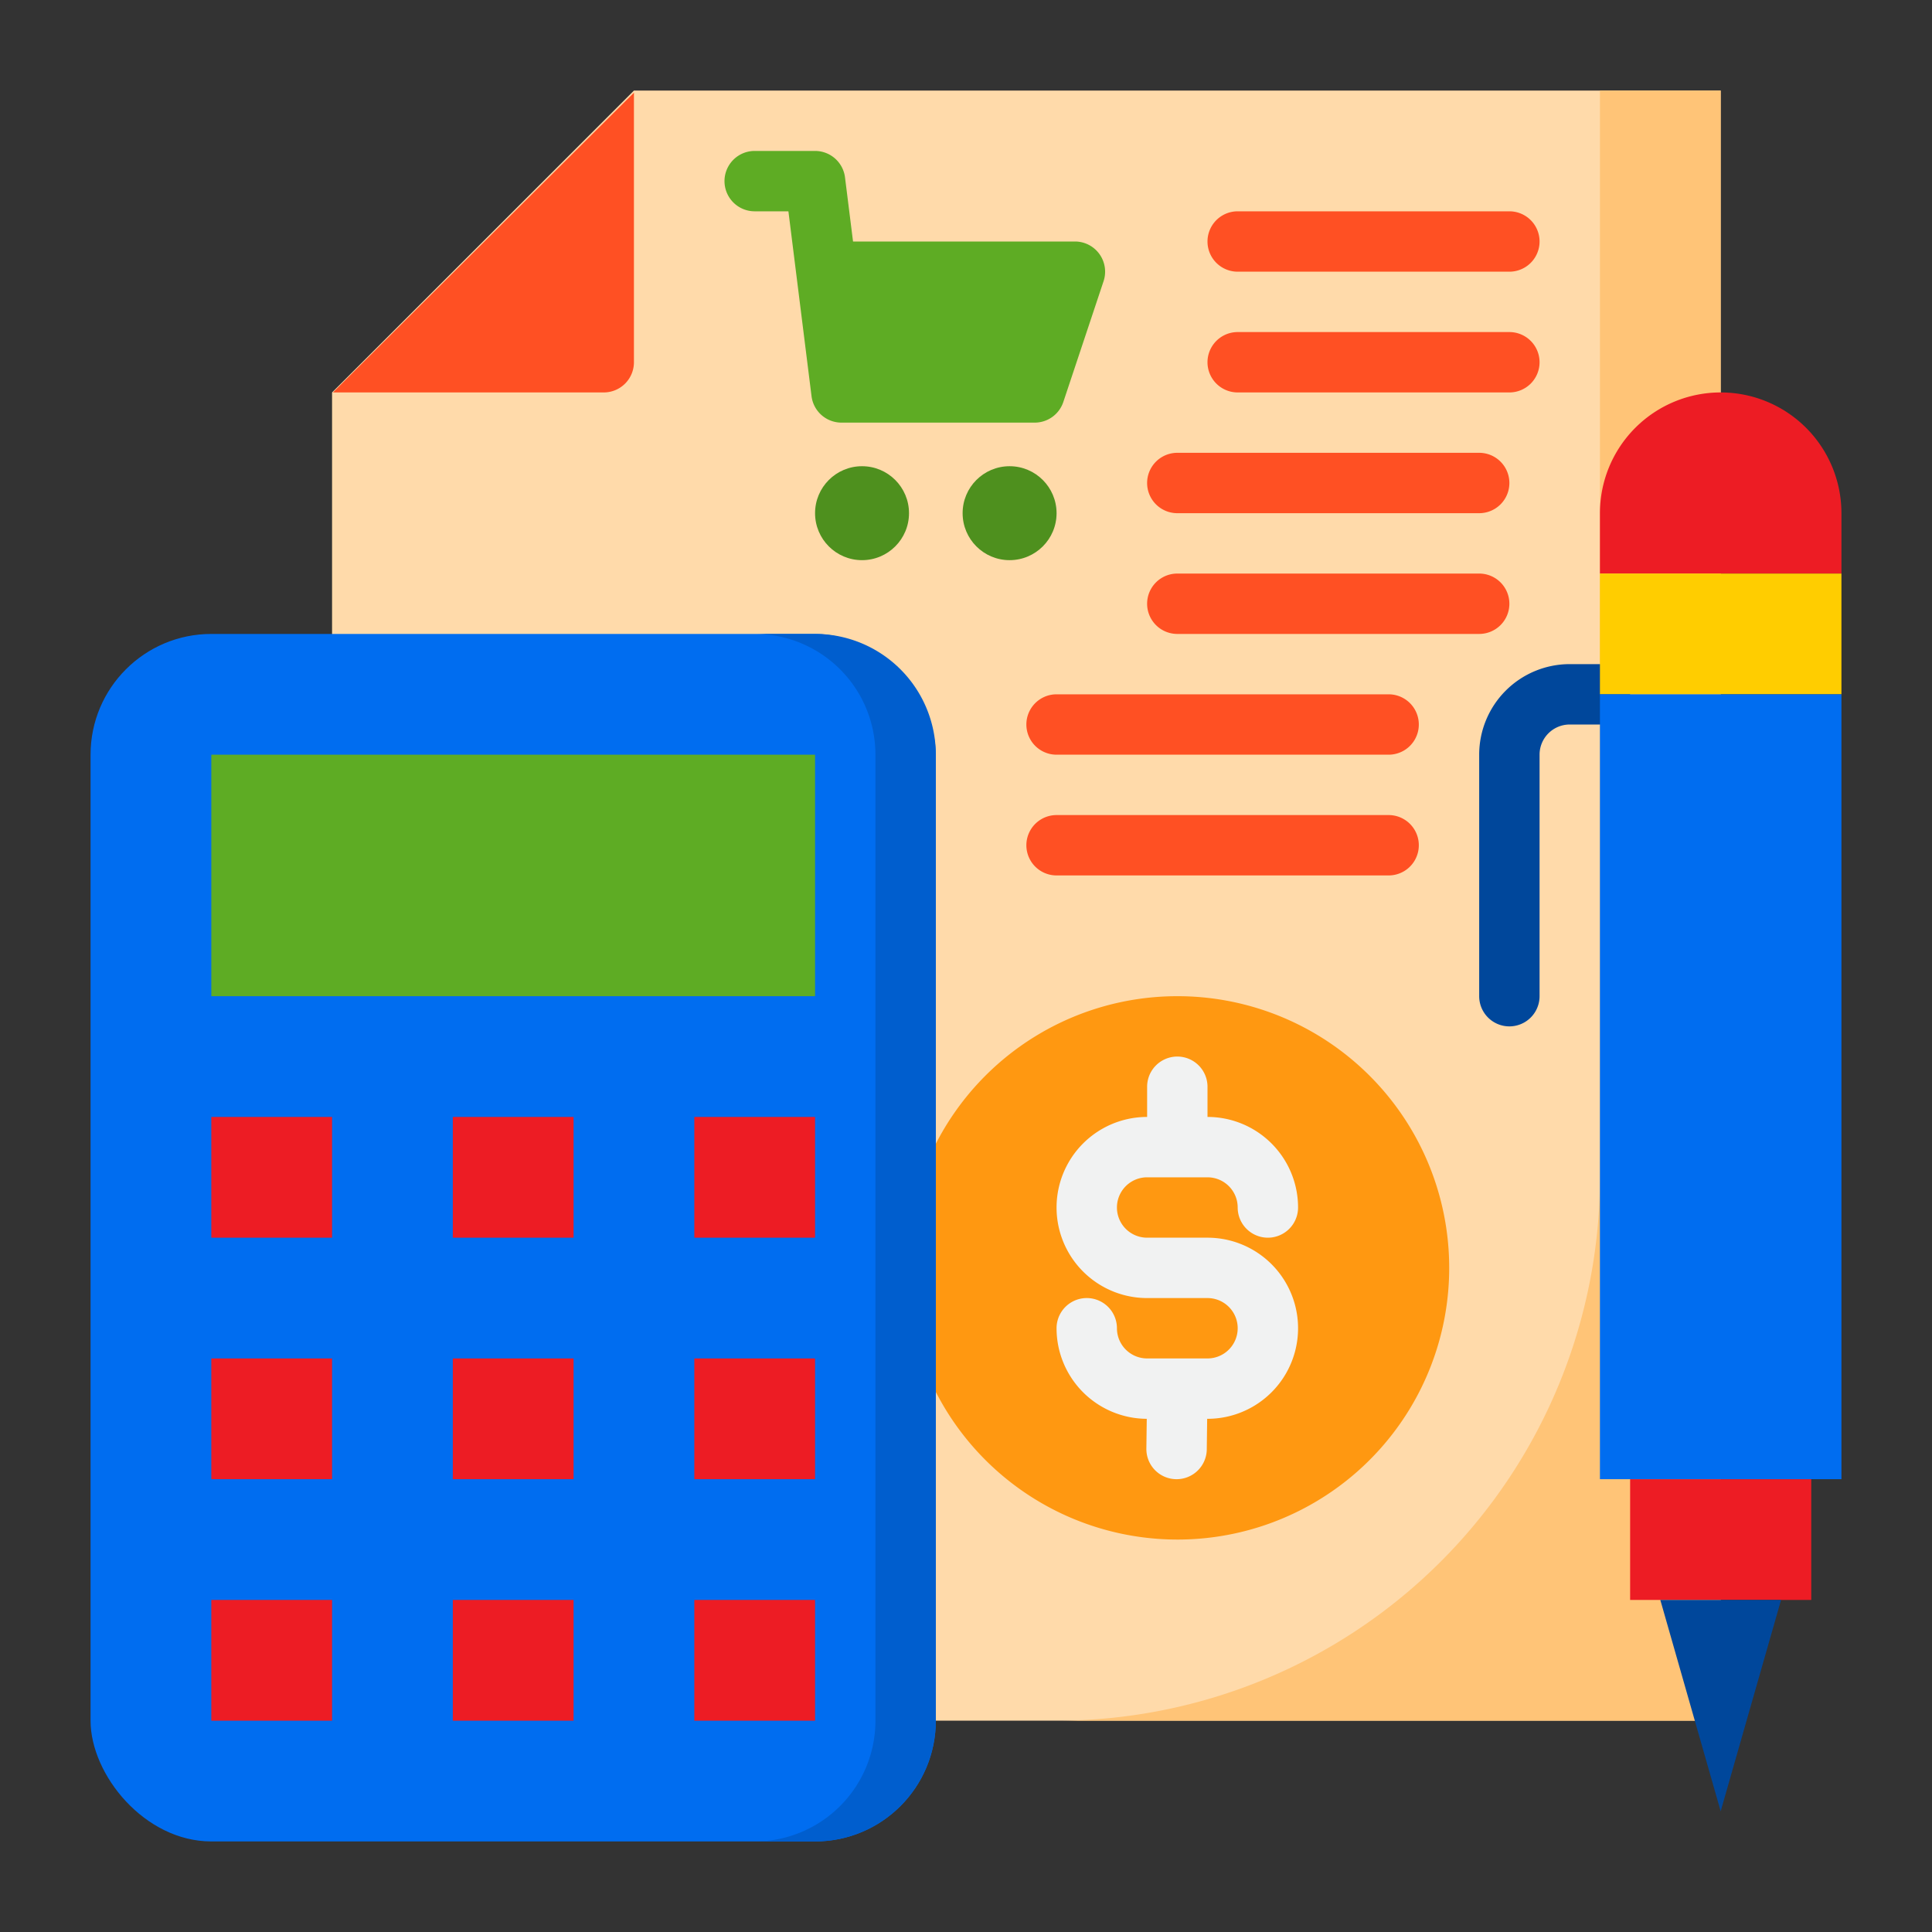
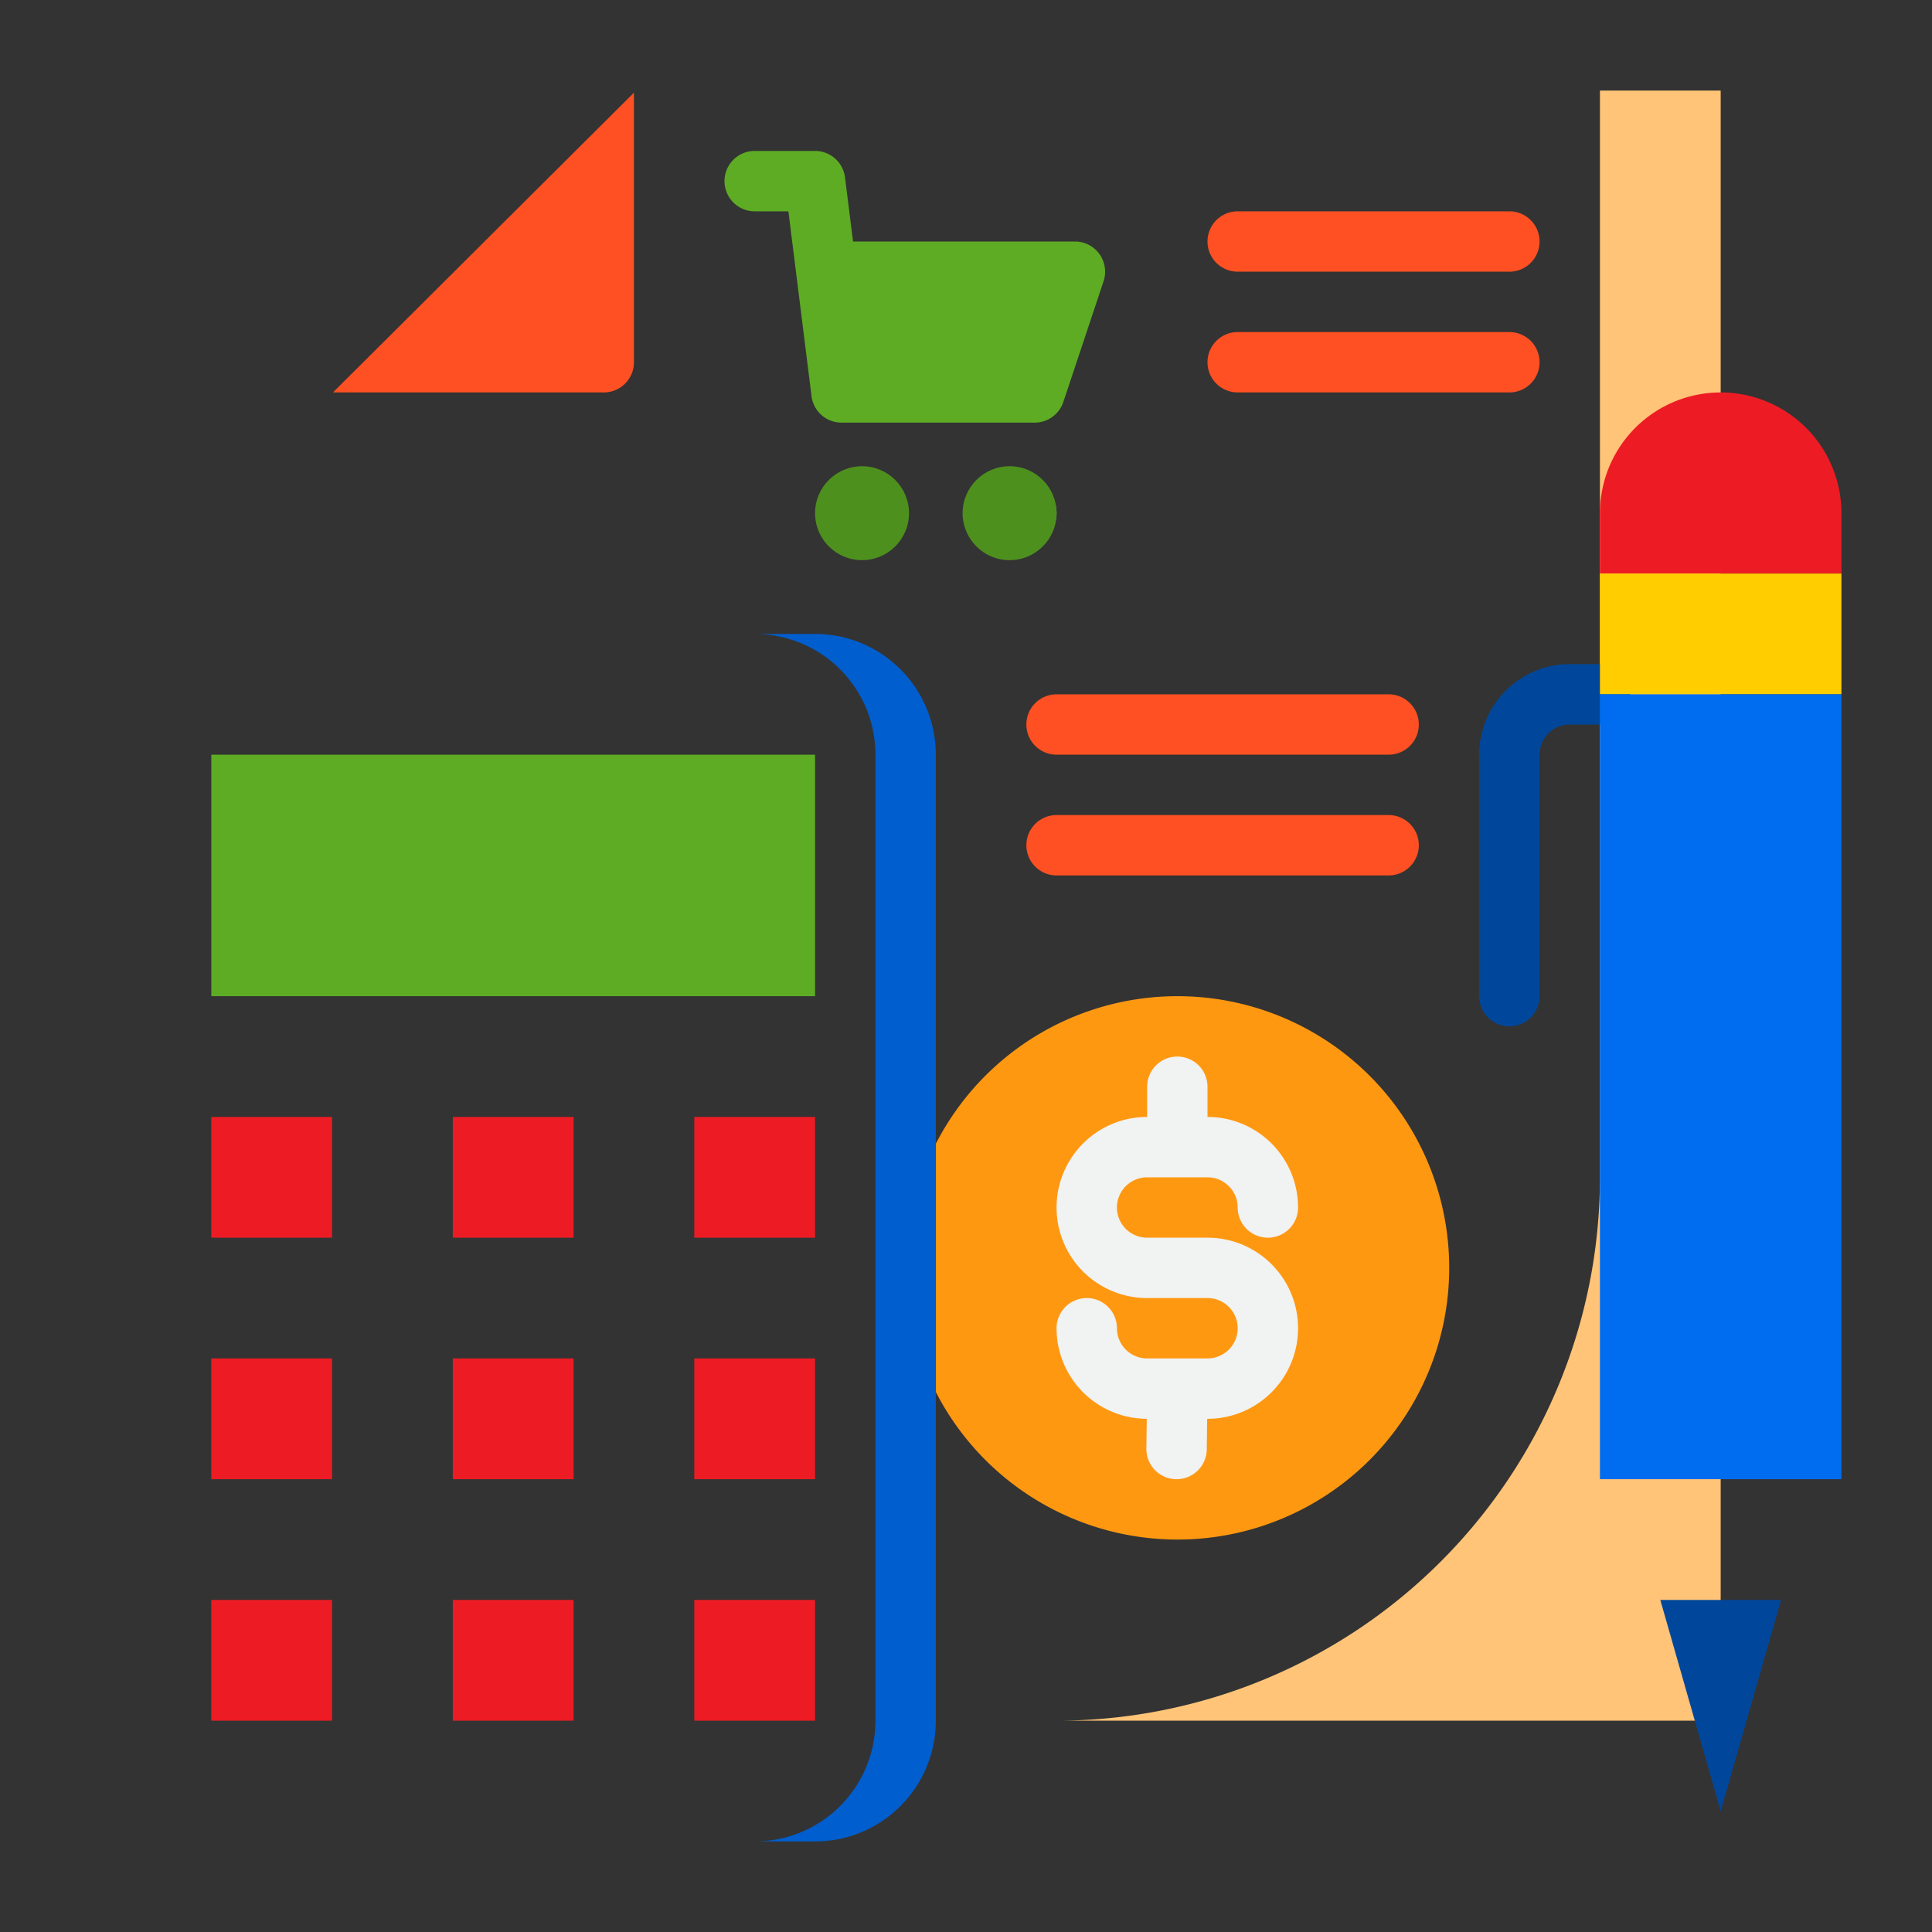
<svg xmlns="http://www.w3.org/2000/svg" height="512" viewBox="0 0 64 64" width="512">
  <rect x="0" y="0" width="64" height="64" fill="#333333" stroke="none" />
  <g id="calculator_·_finance_·_business_·_calculation_·_money" data-name="calculator · finance · business · calculation · money">
-     <path d="m57 57h-46v-44l10-10h36z" fill="#ffdaaa" />
    <path d="m53 3v36a18 18 0 0 1 -18 18h22v-54z" fill="#ffc477" />
    <path d="m57 13a4 4 0 0 1 4 4v2a0 0 0 0 1 0 0h-8a0 0 0 0 1 0 0v-2a4 4 0 0 1 4-4z" fill="#ed1c24" />
-     <path d="m54 49h6v4h-6z" fill="#ed1c24" />
    <path d="m57 60-2-7h4z" fill="#00479b" />
    <path d="m39 33a8.989 8.989 0 0 0 -8 4.89v8.22a9 9 0 1 0 8-13.11z" fill="#ff9811" />
    <path d="m21 12v-8.93l-9.97 9.93h8.97a1 1 0 0 0 1-1z" fill="#ff5023" />
    <circle cx="29" cy="17" fill="#9bc9ff" r="1" />
    <circle cx="34" cy="17" fill="#9bc9ff" r="1" />
-     <rect fill="#006df0" height="40" rx="4" width="28" x="3" y="21" />
    <path d="m27 21h-2a4 4 0 0 1 4 4v32a4 4 0 0 1 -4 4h2a4 4 0 0 0 4-4v-32a4 4 0 0 0 -4-4z" fill="#005ece" />
    <g fill="#ed1c24">
      <path d="m7 53h4v4h-4z" />
      <path d="m7 45h4v4h-4z" />
      <path d="m7 37h4v4h-4z" />
      <path d="m15 37h4v4h-4z" />
      <path d="m23 37h4v4h-4z" />
      <path d="m23 45h4v4h-4z" />
      <path d="m15 45h4v4h-4z" />
      <path d="m15 53h4v4h-4z" />
      <path d="m23 53h4v4h-4z" />
    </g>
    <path d="m7 25h20v8h-20z" fill="#5eac24" />
    <circle cx="28.556" cy="17" fill="#4e901e" r="1.556" />
    <circle cx="33.444" cy="17" fill="#4e901e" r="1.556" />
    <path d="m35.613 8h-7.355l-.266-2.124a1 1 0 0 0 -.992-.876h-2a1 1 0 0 0 0 2h1.117l.766 6.124a1 1 0 0 0 .992.876h6.4a1 1 0 0 0 .949-.684l1.333-4a1 1 0 0 0 -.944-1.316z" fill="#5eac24" />
    <path d="m40 45h-2a1 1 0 0 1 -1-1 1 1 0 0 0 -2 0 3 3 0 0 0 2.988 3l-.013.988a1 1 0 0 0 .987 1.012h.014a1 1 0 0 0 1-.987l.013-1.013h.011a3 3 0 0 0 0-6h-2a1 1 0 0 1 0-2h2a1 1 0 0 1 1 1 1 1 0 0 0 2 0 3 3 0 0 0 -3-3v-1a1 1 0 0 0 -2 0v1a3 3 0 0 0 0 6h2a1 1 0 0 1 0 2z" fill="#f1f2f2" />
    <path d="m50 7h-9a1 1 0 0 0 0 2h9a1 1 0 0 0 0-2z" fill="#ff5023" />
    <path d="m51 12a1 1 0 0 0 -1-1h-9a1 1 0 0 0 0 2h9a1 1 0 0 0 1-1z" fill="#ff5023" />
-     <path d="m49 15h-10a1 1 0 0 0 0 2h10a1 1 0 0 0 0-2z" fill="#ff5023" />
-     <path d="m50 20a1 1 0 0 0 -1-1h-10a1 1 0 0 0 0 2h10a1 1 0 0 0 1-1z" fill="#ff5023" />
    <path d="m53 22h-1a3 3 0 0 0 -3 3v8a1 1 0 0 0 2 0v-8a1 1 0 0 1 1-1h1a1 1 0 0 0 0-2z" fill="#00479b" />
    <path d="m46 23h-11a1 1 0 0 0 0 2h11a1 1 0 0 0 0-2z" fill="#ff5023" />
    <path d="m46 27h-11a1 1 0 0 0 0 2h11a1 1 0 0 0 0-2z" fill="#ff5023" />
    <path d="m53 19h8v4h-8z" fill="#ffcd00" />
    <path d="m53 23h8v26h-8z" fill="#006df0" />
  </g>
</svg>